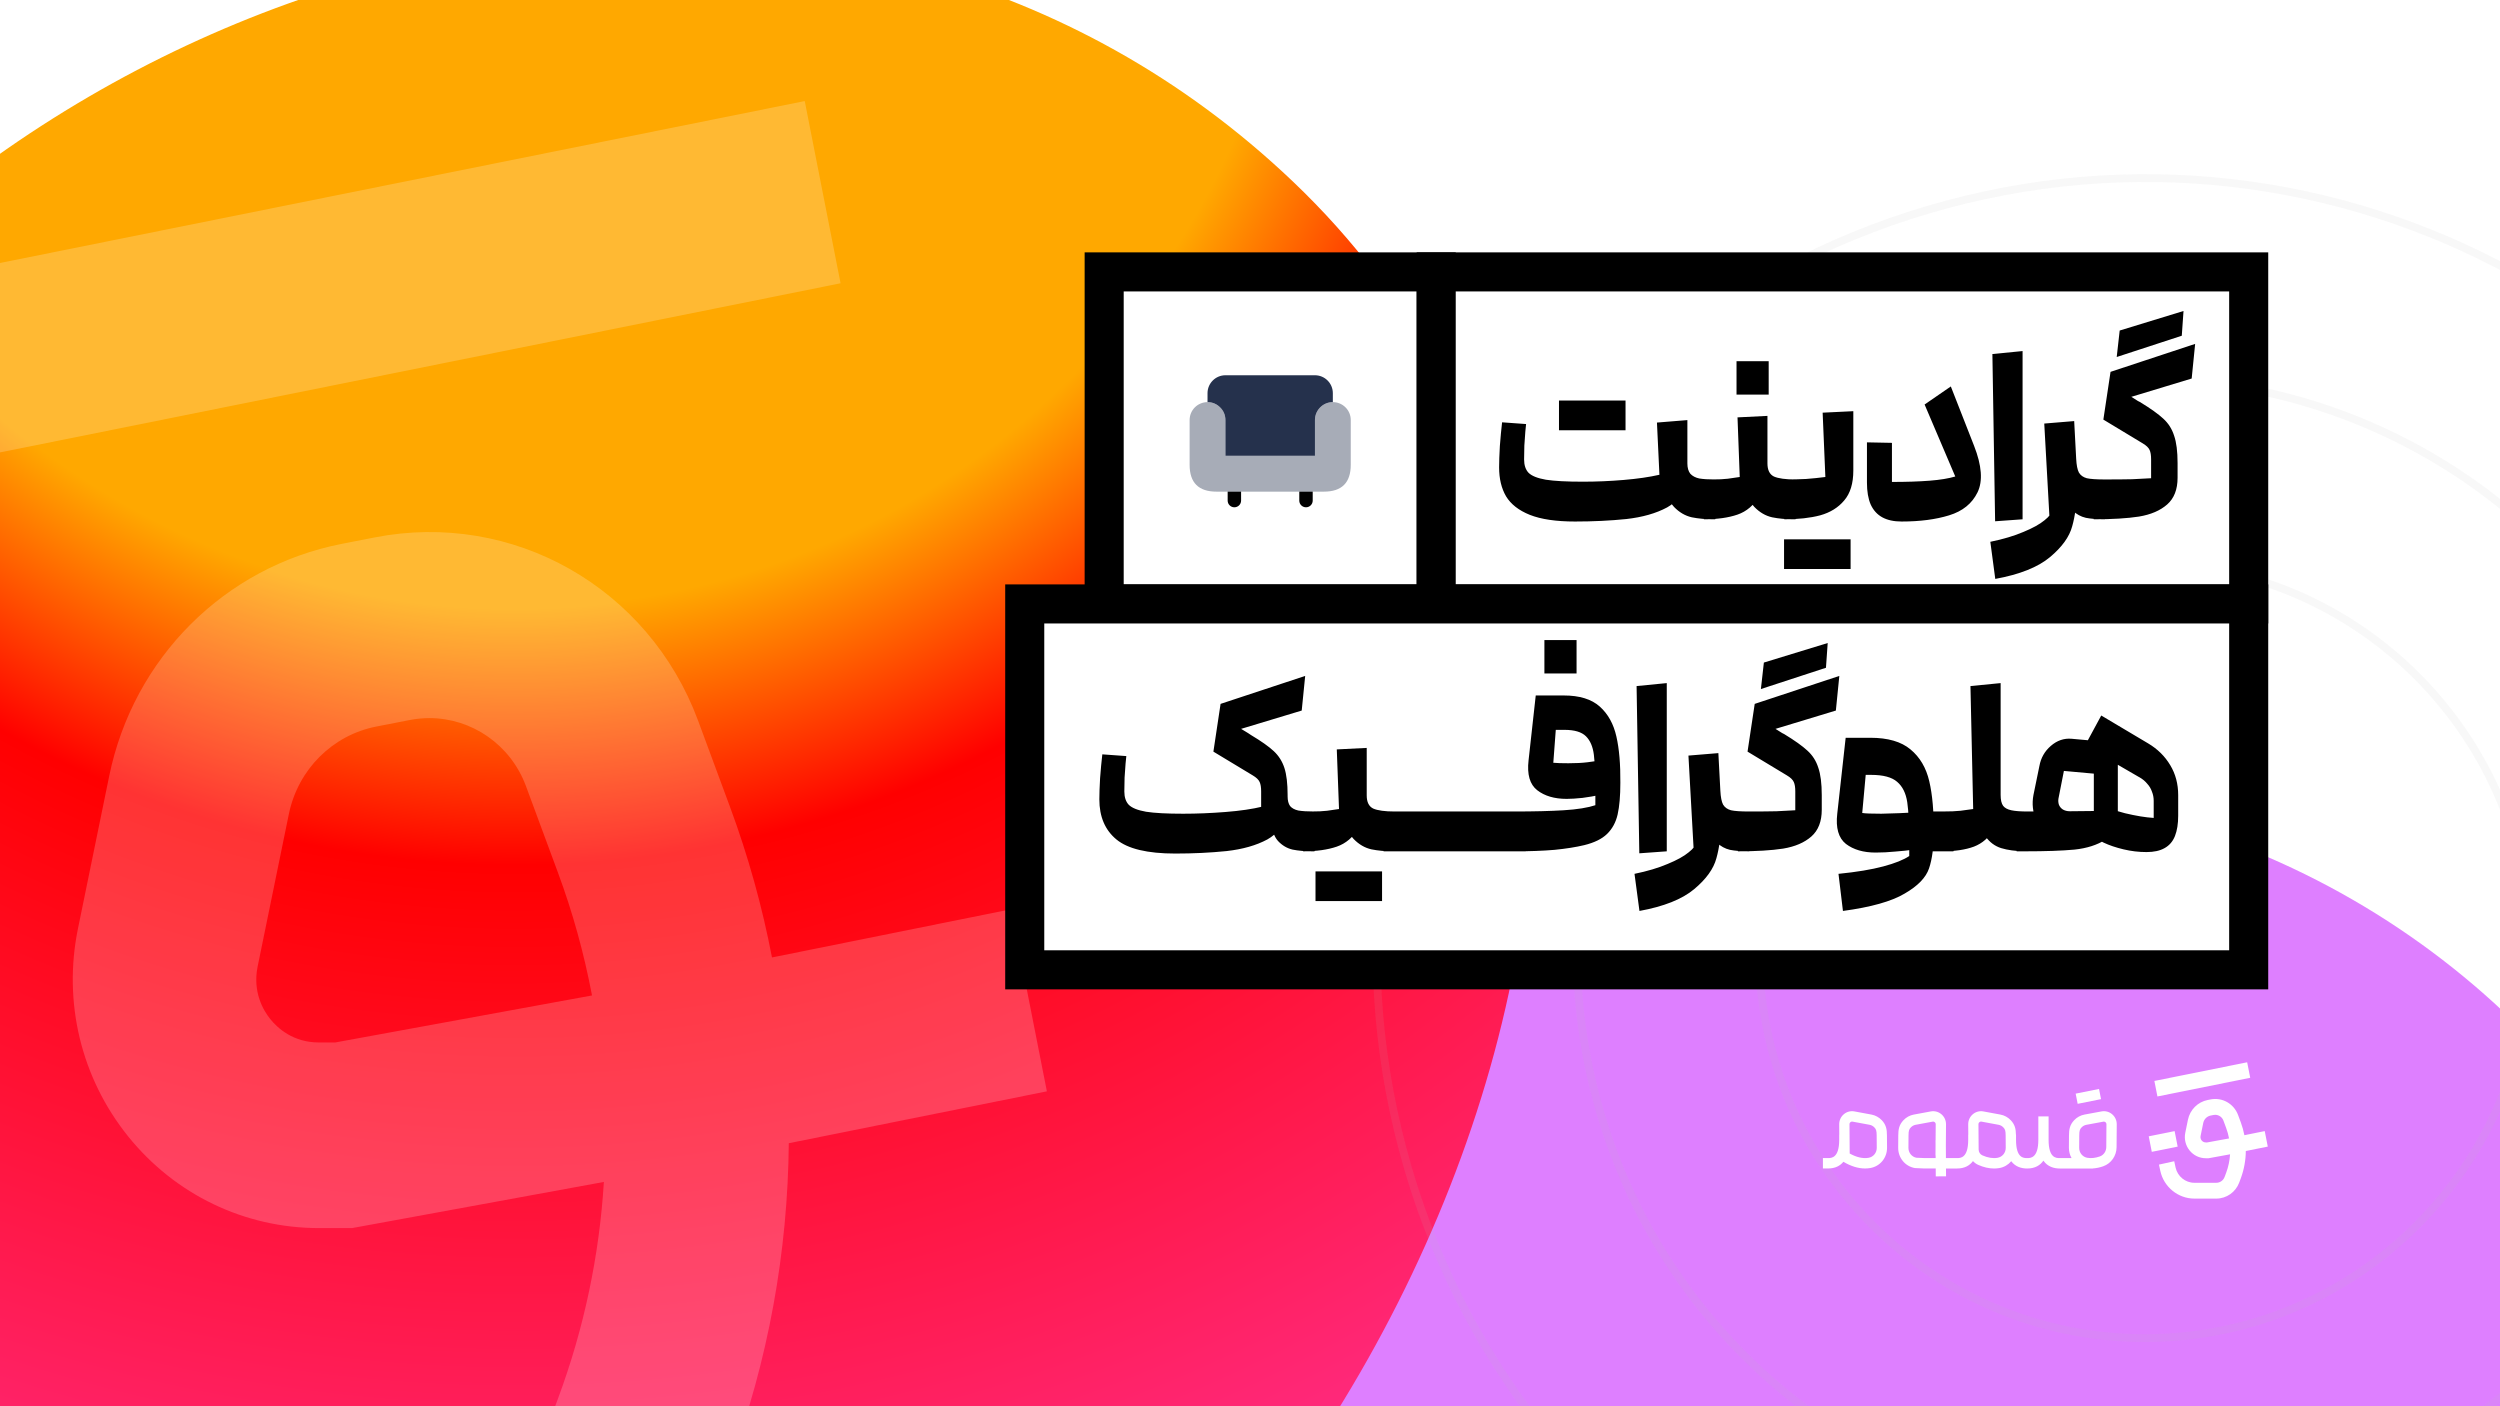
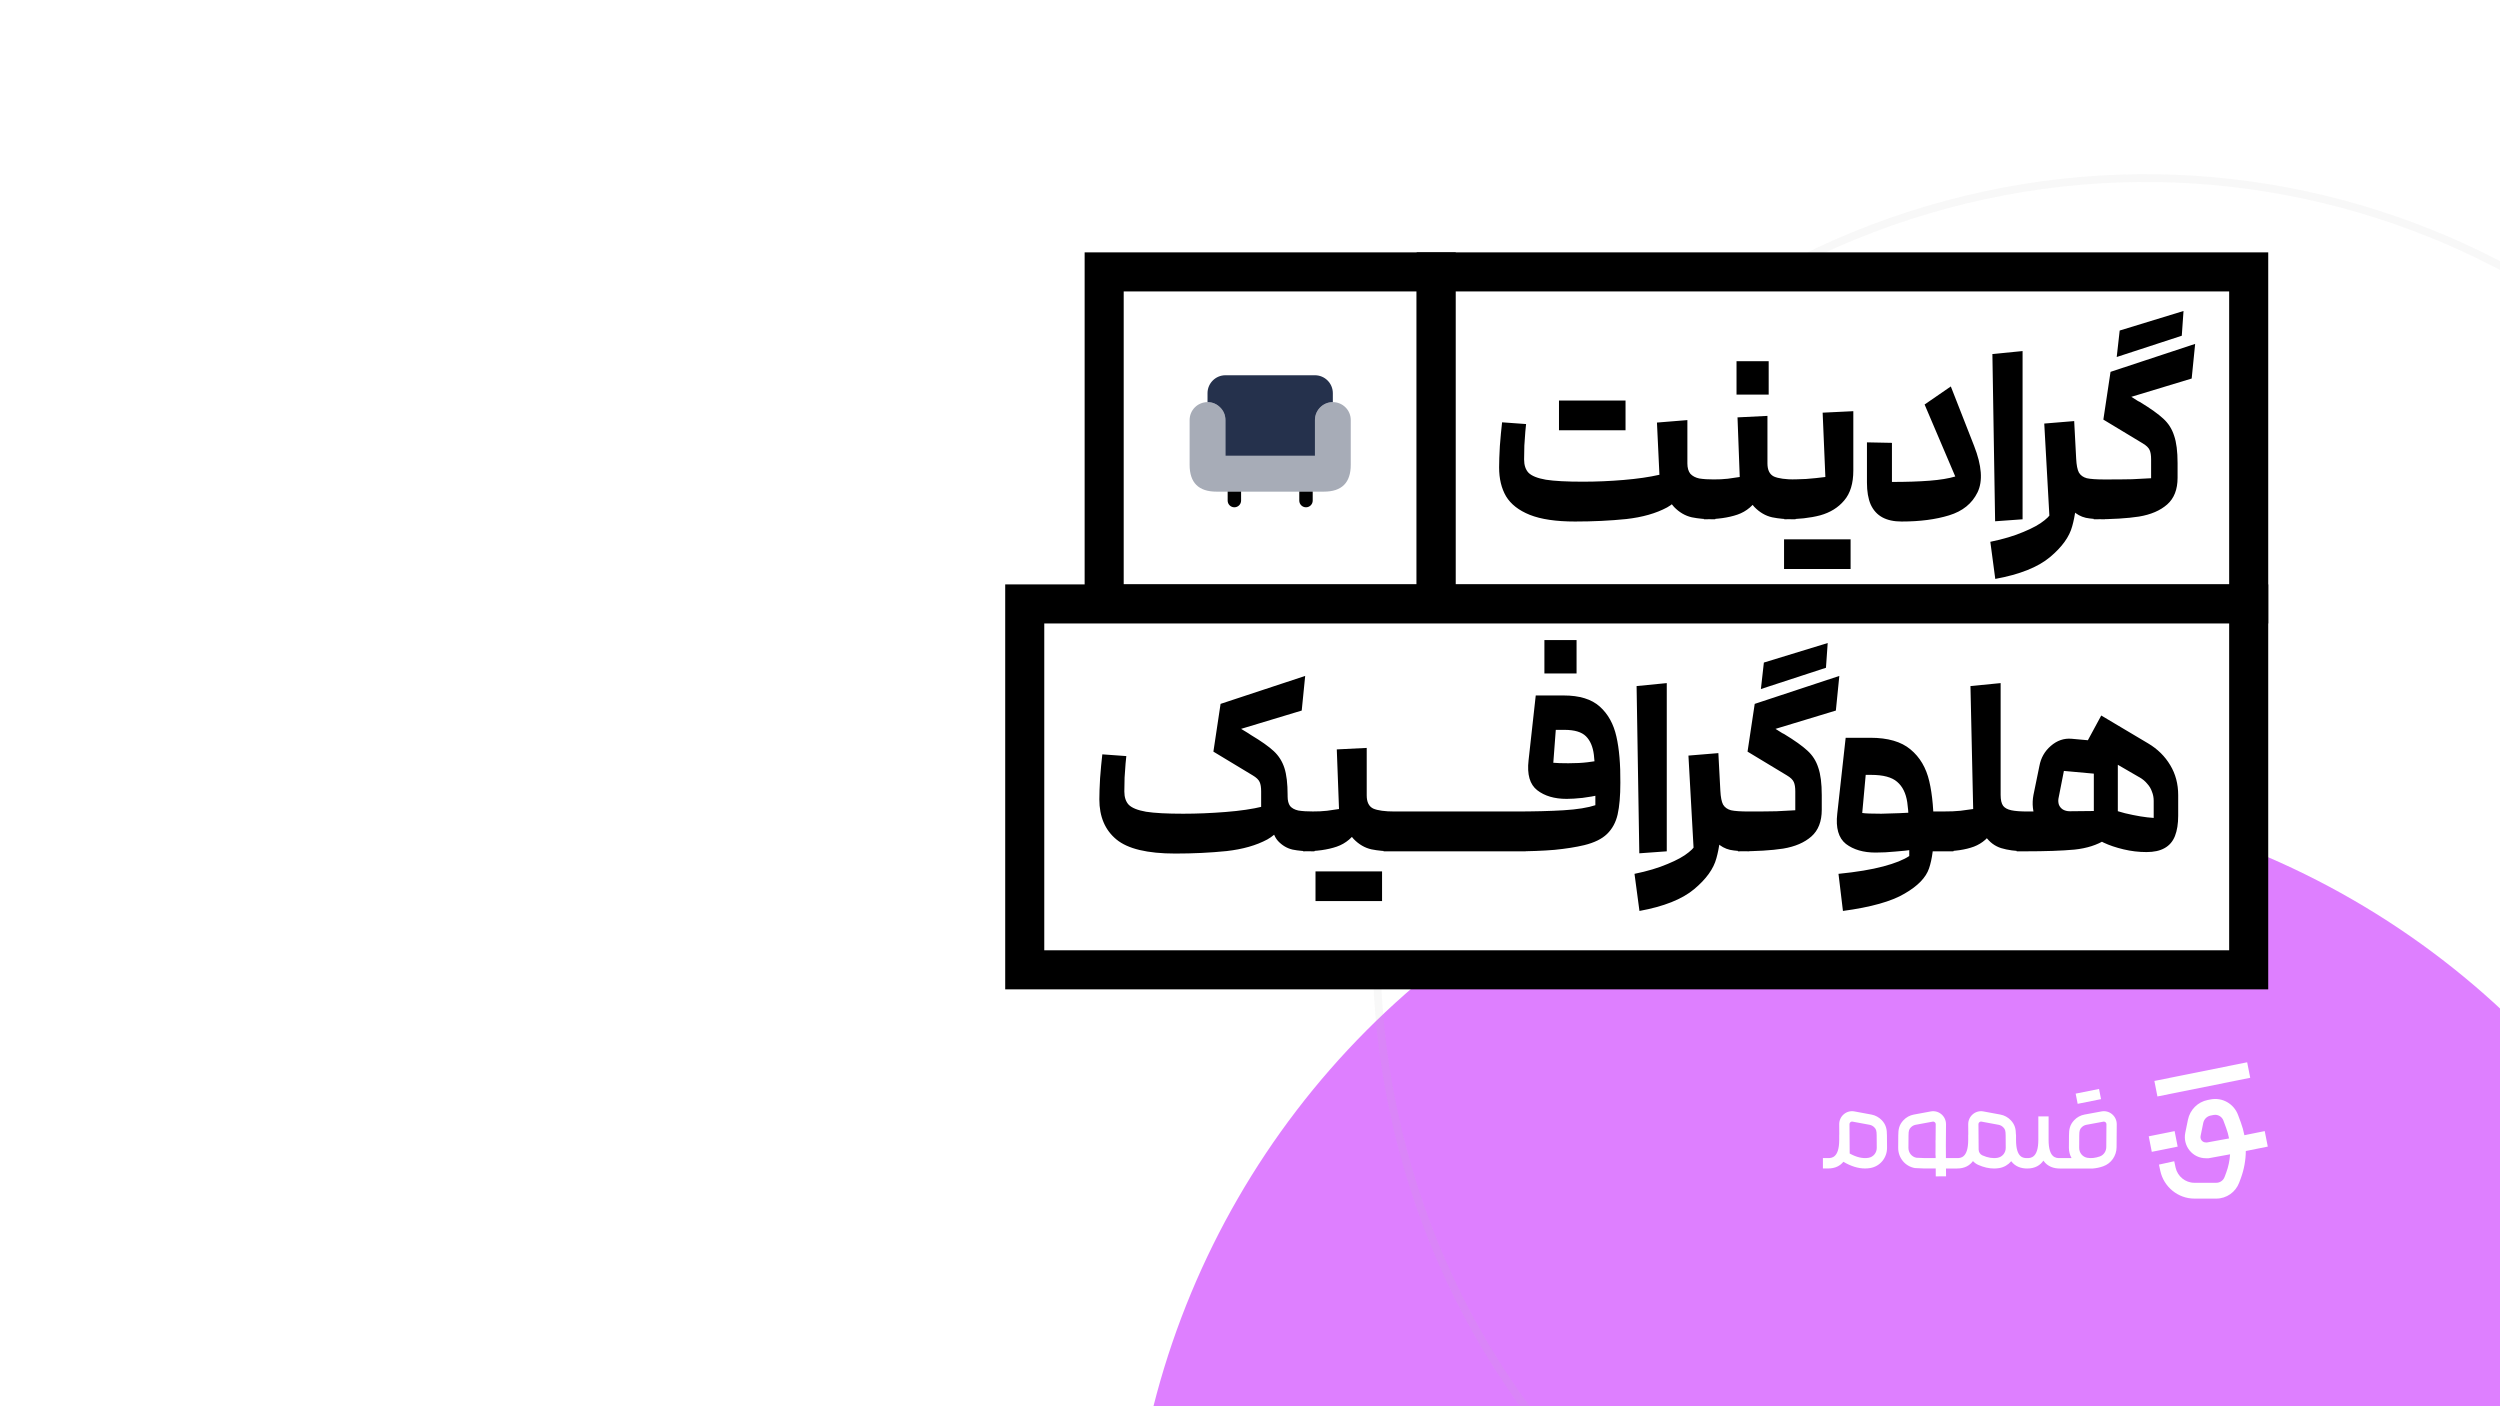
<svg xmlns="http://www.w3.org/2000/svg" width="1920" height="1080" viewBox="0 0 1920 1080" fill="none">
  <g clip-path="url(#clip0_678_1150)">
-     <rect width="1920" height="1080" fill="#8247FF" />
    <g clip-path="url(#clip1_678_1150)">
      <rect width="1920" height="1080" transform="matrix(-1 0 0 1 1920 0)" fill="white" />
      <g filter="url(#filter0_f_678_1150)">
        <circle cx="626.763" cy="626.763" r="626.763" transform="matrix(-1 0 0 1 2120.24 607)" fill="#DE7FFF" />
      </g>
      <g filter="url(#filter1_f_678_1150)">
-         <path d="M678.506 1429.31C1126.03 1167.49 1368.39 497.101 993.005 139.463C655.064 -182.501 97.717 -67.204 -191.51 299.148C-490.675 678.086 -473.249 1341.65 -26.343 1524.33C230.756 1629.42 438.77 1569.57 678.506 1429.31Z" fill="url(#paint0_radial_678_1150)" />
-       </g>
+         </g>
    </g>
    <path d="M618.033 77.623L-218.938 246.033L-191.423 385.959L645.548 217.548L618.033 77.623Z" fill="white" fill-opacity="0.2" />
-     <path d="M776.443 698.334L592.881 735.317C585.396 696.248 574.655 657.509 560.66 619.757L536.142 553.472C498.171 451.081 393.697 391.929 287.596 412.78L262.318 417.719C172.49 435.387 102.406 505.404 83.855 596.052L59.879 713.149C48.271 769.667 62.266 827.831 98.392 872.716C134.41 917.492 187.895 943.172 244.96 943.172H270.346L463.78 907.725C460.309 964.133 448.592 1020.1 428.63 1073.88L414.31 1112.4C402.702 1143.56 372.867 1164.53 339.887 1164.53H141.57C60.747 1164.53 -10.421 1106.58 -27.671 1026.69L-39.822 970.169L-177.602 1000.57L-165.451 1057.09C-134.206 1201.95 -5.106 1307.19 141.57 1307.19H339.887C431.342 1307.19 514.336 1249.03 546.34 1162.44L560.66 1123.92C590.061 1044.58 605.032 961.389 605.791 877.984L803.999 838.147L776.443 698.224V698.334ZM257.544 800.615H244.851C224.998 800.615 213.064 789.421 207.64 782.727C202.216 776.032 193.862 761.875 197.876 742.231L221.852 625.134C228.904 591.004 255.266 564.556 289.114 557.971L314.392 553.033C319.491 552.045 324.699 551.496 329.689 551.496C362.236 551.496 392.07 571.799 403.895 603.625L428.413 669.91C439.913 700.858 448.592 732.464 454.667 764.509L257.436 800.615H257.544Z" fill="white" fill-opacity="0.2" />
    <path d="M2217.58 576.345C2133.21 260.06 1809.58 72.38 1494.75 157.121C1179.92 241.862 993.061 566.945 1077.43 883.23C1161.79 1199.52 1485.42 1387.2 1800.26 1302.45C2115.09 1217.71 2301.95 892.631 2217.58 576.345Z" stroke="#B8B8B8" stroke-opacity="0.1" stroke-width="6" />
-     <path d="M2069.77 616.618C2007.33 382.541 1767.82 243.649 1534.83 306.362C1301.83 369.075 1163.55 609.656 1225.98 843.733C1288.42 1077.81 1527.93 1216.7 1760.93 1153.99C1993.92 1091.28 2132.21 850.694 2069.77 616.618Z" stroke="#B8B8B8" stroke-opacity="0.1" stroke-width="6" />
-     <path d="M1647.18 432.553C1810.8 432.553 1943.41 565.788 1943.41 730.113C1943.41 894.439 1810.8 1027.67 1647.18 1027.67C1483.56 1027.67 1350.95 894.439 1350.95 730.113C1350.95 565.788 1483.56 432.553 1647.18 432.553Z" stroke="#B8B8B8" stroke-opacity="0.1" stroke-width="6" />
    <g clip-path="url(#clip2_678_1150)">
      <path d="M1670.11 868.692L1650.23 872.691L1652.57 884.606L1672.45 880.606L1670.11 868.692Z" fill="white" />
      <path d="M1725.82 815.828L1654.56 830.168L1656.9 842.082L1728.17 827.743L1725.82 815.828Z" fill="white" />
      <path d="M1739.31 868.681L1723.68 871.83C1723.05 868.504 1722.13 865.205 1720.94 861.991L1718.85 856.347C1715.62 847.628 1706.72 842.592 1697.69 844.367L1695.54 844.788C1687.89 846.292 1681.92 852.254 1680.34 859.972L1678.3 869.943C1677.31 874.755 1678.5 879.708 1681.58 883.53C1684.65 887.342 1689.2 889.529 1694.06 889.529H1696.22L1712.69 886.51C1712.39 891.314 1711.4 896.079 1709.7 900.658L1708.48 903.938C1707.49 906.592 1704.95 908.377 1702.14 908.377H1685.25C1678.37 908.377 1672.31 903.443 1670.84 896.64L1669.81 891.827L1658.08 894.416L1659.11 899.228C1661.77 911.563 1672.77 920.524 1685.25 920.524H1702.14C1709.93 920.524 1717 915.572 1719.72 908.199L1720.94 904.919C1723.44 898.163 1724.72 891.08 1724.78 883.978L1741.66 880.586L1739.31 868.672V868.681ZM1695.13 877.39H1694.05C1692.36 877.39 1691.34 876.437 1690.88 875.867C1690.42 875.297 1689.71 874.092 1690.05 872.419L1692.09 862.449C1692.69 859.542 1694.94 857.29 1697.82 856.73L1699.97 856.309C1700.4 856.225 1700.85 856.178 1701.27 856.178C1704.04 856.178 1706.58 857.907 1707.59 860.617L1709.68 866.261C1710.66 868.896 1711.4 871.587 1711.91 874.316L1695.12 877.39H1695.13Z" fill="white" />
-       <path d="M1622.12 855.74C1619.85 853.815 1616.89 853.021 1613.98 853.563L1600.92 855.983C1597.85 856.553 1595.09 858.058 1592.94 860.347C1589.63 863.861 1588.98 867.318 1588.98 872.084L1588.92 881.484C1588.9 884.362 1589.64 887.072 1590.96 889.418H1581.89C1579.11 889.418 1573.32 889.418 1573.32 875.401V857.394H1565.44V875.401C1565.44 889.418 1559.43 889.418 1556.87 889.418C1554.09 889.418 1548.31 889.418 1548.31 875.401V871.411H1548.24C1548.18 866.982 1547.44 863.692 1544.29 860.357C1542.14 858.076 1539.38 856.563 1536.31 855.993L1523.25 853.572C1520.34 853.03 1517.37 853.825 1515.11 855.75C1512.85 857.675 1511.56 860.487 1511.58 863.478L1511.64 871.411H1511.58V875.401C1511.58 889.418 1505.58 889.418 1503.02 889.418C1500.46 889.418 1497.39 889.418 1494.47 889.418L1494.42 879.643L1494.54 863.478C1494.56 860.487 1493.27 857.675 1491.01 855.75C1488.75 853.825 1485.78 853.03 1482.87 853.572L1469.81 855.993C1466.74 856.563 1463.98 858.067 1461.83 860.357C1458.52 863.87 1457.87 867.327 1457.87 872.093L1457.81 881.494C1457.76 889.231 1463.17 895.781 1470.66 897.071L1477.74 897.389H1477.89C1477.89 897.389 1481.6 897.389 1486.63 897.398L1486.67 903.462L1494.56 903.416L1494.52 897.407C1497.42 897.407 1500.36 897.407 1503.02 897.407C1508.93 897.407 1512.76 895.052 1515.23 891.717C1516.37 892.941 1517.76 893.95 1519.33 894.651C1523.49 896.492 1527.54 897.417 1531.44 897.417C1532.8 897.417 1534.14 897.304 1535.46 897.08C1539.15 896.445 1542.34 894.529 1544.62 891.819C1547.91 896.193 1552.62 897.417 1556.88 897.417C1563 897.417 1566.88 894.903 1569.33 891.38C1572.63 896.099 1577.51 897.417 1581.91 897.417H1605.78H1605.79C1605.8 897.417 1605.82 897.417 1605.83 897.417H1607.3V897.37C1609.9 897.211 1612.57 896.66 1615.29 895.697C1621.37 893.548 1625.49 887.68 1625.53 881.083L1625.66 863.487C1625.68 860.497 1624.4 857.684 1622.14 855.759L1622.12 855.74ZM1477.97 889.399L1471.74 889.147C1468.19 888.427 1465.65 885.259 1465.68 881.531L1465.74 872.112C1465.74 868.159 1466.29 867.169 1467.52 865.86C1468.52 864.804 1469.79 864.104 1471.21 863.842L1484.27 861.422C1485.08 861.272 1485.65 861.637 1485.92 861.861C1486.19 862.085 1486.64 862.599 1486.63 863.422L1486.54 875.663H1486.48L1486.51 879.625L1486.45 887.362H1486.56L1486.57 889.408C1481.99 889.408 1478.51 889.408 1477.97 889.408V889.399ZM1534.12 889.194C1530.57 889.801 1526.66 889.175 1522.48 887.325C1520.74 886.558 1519.62 884.802 1519.6 882.858L1519.45 863.412C1519.45 862.59 1519.89 862.085 1520.16 861.852C1520.43 861.627 1521 861.263 1521.81 861.412L1534.87 863.833C1536.29 864.094 1537.57 864.795 1538.56 865.851C1539.8 867.159 1540.34 868.15 1540.34 872.131L1540.4 881.531C1540.43 885.334 1537.79 888.558 1534.12 889.184V889.194ZM1617.62 881.008C1617.59 884.241 1615.6 887.11 1612.67 888.147C1609.26 889.352 1606.03 889.698 1603.09 889.194C1599.42 888.567 1596.78 885.344 1596.81 881.54L1596.87 872.121C1596.87 868.168 1597.42 867.178 1598.64 865.87C1599.64 864.814 1600.92 864.113 1602.34 863.851L1615.4 861.431C1615.53 861.403 1615.66 861.394 1615.77 861.394C1616.38 861.394 1616.81 861.674 1617.04 861.87C1617.3 862.095 1617.76 862.609 1617.75 863.431L1617.62 881.026V881.008Z" fill="white" />
+       <path d="M1622.12 855.74C1619.85 853.815 1616.89 853.021 1613.98 853.563L1600.92 855.983C1597.85 856.553 1595.09 858.058 1592.94 860.347C1589.63 863.861 1588.98 867.318 1588.98 872.084L1588.92 881.484C1588.9 884.362 1589.64 887.072 1590.96 889.418H1581.89C1579.11 889.418 1573.32 889.418 1573.32 875.401V857.394H1565.44V875.401C1565.44 889.418 1559.43 889.418 1556.87 889.418C1554.09 889.418 1548.31 889.418 1548.31 875.401V871.411H1548.24C1548.18 866.982 1547.44 863.692 1544.29 860.357C1542.14 858.076 1539.38 856.563 1536.31 855.993L1523.25 853.572C1520.34 853.03 1517.37 853.825 1515.11 855.75C1512.85 857.675 1511.56 860.487 1511.58 863.478L1511.64 871.411H1511.58V875.401C1511.58 889.418 1505.58 889.418 1503.02 889.418C1500.46 889.418 1497.39 889.418 1494.47 889.418L1494.42 879.643L1494.54 863.478C1494.56 860.487 1493.27 857.675 1491.01 855.75C1488.75 853.825 1485.78 853.03 1482.87 853.572L1469.81 855.993C1466.74 856.563 1463.98 858.067 1461.83 860.357C1458.52 863.87 1457.87 867.327 1457.87 872.093L1457.81 881.494C1457.76 889.231 1463.17 895.781 1470.66 897.071L1477.74 897.389H1477.89C1477.89 897.389 1481.6 897.389 1486.63 897.398L1486.67 903.462L1494.56 903.416L1494.52 897.407C1497.42 897.407 1500.36 897.407 1503.02 897.407C1508.93 897.407 1512.76 895.052 1515.23 891.717C1516.37 892.941 1517.76 893.95 1519.33 894.651C1523.49 896.492 1527.54 897.417 1531.44 897.417C1532.8 897.417 1534.14 897.304 1535.46 897.08C1539.15 896.445 1542.34 894.529 1544.62 891.819C1547.91 896.193 1552.62 897.417 1556.88 897.417C1563 897.417 1566.88 894.903 1569.33 891.38C1572.63 896.099 1577.51 897.417 1581.91 897.417H1605.78H1605.79C1605.8 897.417 1605.82 897.417 1605.83 897.417H1607.3C1609.9 897.211 1612.57 896.66 1615.29 895.697C1621.37 893.548 1625.49 887.68 1625.53 881.083L1625.66 863.487C1625.68 860.497 1624.4 857.684 1622.14 855.759L1622.12 855.74ZM1477.97 889.399L1471.74 889.147C1468.19 888.427 1465.65 885.259 1465.68 881.531L1465.74 872.112C1465.74 868.159 1466.29 867.169 1467.52 865.86C1468.52 864.804 1469.79 864.104 1471.21 863.842L1484.27 861.422C1485.08 861.272 1485.65 861.637 1485.92 861.861C1486.19 862.085 1486.64 862.599 1486.63 863.422L1486.54 875.663H1486.48L1486.51 879.625L1486.45 887.362H1486.56L1486.57 889.408C1481.99 889.408 1478.51 889.408 1477.97 889.408V889.399ZM1534.12 889.194C1530.57 889.801 1526.66 889.175 1522.48 887.325C1520.74 886.558 1519.62 884.802 1519.6 882.858L1519.45 863.412C1519.45 862.59 1519.89 862.085 1520.16 861.852C1520.43 861.627 1521 861.263 1521.81 861.412L1534.87 863.833C1536.29 864.094 1537.57 864.795 1538.56 865.851C1539.8 867.159 1540.34 868.15 1540.34 872.131L1540.4 881.531C1540.43 885.334 1537.79 888.558 1534.12 889.184V889.194ZM1617.62 881.008C1617.59 884.241 1615.6 887.11 1612.67 888.147C1609.26 889.352 1606.03 889.698 1603.09 889.194C1599.42 888.567 1596.78 885.344 1596.81 881.54L1596.87 872.121C1596.87 868.168 1597.42 867.178 1598.64 865.87C1599.64 864.814 1600.92 864.113 1602.34 863.851L1615.4 861.431C1615.53 861.403 1615.66 861.394 1615.77 861.394C1616.38 861.394 1616.81 861.674 1617.04 861.87C1617.3 862.095 1617.76 862.609 1617.75 863.431L1617.62 881.026V881.008Z" fill="white" />
      <path d="M1445.22 860.347C1443.07 858.067 1440.3 856.553 1437.24 855.983L1424.17 853.563C1421.26 853.021 1418.3 853.815 1416.04 855.74C1413.77 857.665 1412.49 860.478 1412.51 863.468L1412.56 871.402H1412.51V875.392C1412.51 889.408 1406.5 889.408 1403.94 889.408H1400V897.389H1403.94C1409.52 897.389 1413.25 895.295 1415.72 892.249C1421.47 895.651 1427.05 897.389 1432.35 897.389C1433.72 897.389 1435.07 897.276 1436.4 897.043C1443.9 895.753 1449.3 889.203 1449.25 881.466L1449.18 872.093C1449.18 867.299 1448.53 863.842 1445.23 860.328L1445.22 860.347ZM1435.07 889.194C1430.7 889.941 1425.83 888.829 1420.56 885.895L1420.4 863.412C1420.4 862.59 1420.84 862.085 1421.11 861.852C1421.38 861.627 1421.95 861.263 1422.75 861.412L1435.81 863.833C1437.24 864.094 1438.51 864.795 1439.51 865.851C1440.75 867.159 1441.28 868.15 1441.28 872.131L1441.35 881.531C1441.37 885.334 1438.73 888.558 1435.07 889.184V889.194Z" fill="white" />
      <path d="M1612.05 836.303L1594.11 839.912L1595.65 847.739L1613.59 844.129L1612.05 836.303Z" fill="white" />
    </g>
    <rect x="848" y="208.82" width="255" height="255" fill="white" />
    <rect x="848" y="208.82" width="255" height="255" stroke="black" stroke-width="30" />
    <path d="M1008.16 377.57V384.445C1008.16 387.333 1005.82 389.602 1003 389.602C1000.18 389.602 997.844 387.333 997.844 384.445V377.57H1008.16Z" fill="black" />
    <path d="M953.156 377.57V384.445C953.156 387.333 950.819 389.602 948 389.602C945.181 389.602 942.844 387.333 942.844 384.445V377.57H953.156Z" fill="black" />
    <path opacity="0.4" d="M1023.62 308.834C1031.22 308.834 1037.38 314.987 1037.38 322.584V356.959C1037.38 370.709 1030.5 377.584 1016.75 377.584H934.25C920.5 377.584 913.625 370.709 913.625 356.959V322.584C913.625 314.987 919.778 308.834 927.375 308.834C934.972 308.834 941.125 314.987 941.125 322.584V350.084H1009.88V322.584C1009.88 314.994 1016.03 308.834 1023.62 308.834Z" fill="#25314C" />
    <path d="M1023.62 301.945V308.82C1016.06 308.82 1009.88 315.008 1009.88 322.57V350.07H941.125V322.57C941.125 318.789 939.612 315.352 937.069 312.877C934.594 310.333 931.156 308.82 927.375 308.82V301.945C927.375 294.383 933.562 288.195 941.125 288.195H1009.88C1017.44 288.195 1023.62 294.383 1023.62 301.945Z" fill="#25314C" />
    <rect x="1103" y="208.82" width="624" height="255" fill="white" />
    <rect x="1103" y="208.82" width="624" height="255" stroke="black" stroke-width="30" />
    <path d="M1209.65 400.53C1195.08 400.53 1183.49 398.82 1174.88 395.4C1166.39 391.98 1160.31 387.23 1156.64 381.15C1153.09 375.07 1151.32 367.66 1151.32 358.92C1151.32 354.74 1151.51 349.294 1151.89 342.58C1152.4 335.867 1152.97 329.787 1153.6 324.34L1172.03 325.67L1171.46 331.37C1171.21 334.917 1170.95 338.527 1170.7 342.2C1170.57 345.747 1170.51 349.294 1170.51 352.84C1170.51 357.274 1171.65 360.694 1173.93 363.1C1176.34 365.507 1180.77 367.28 1187.23 368.42C1193.69 369.434 1203.19 369.94 1215.73 369.94C1225.99 369.94 1236.38 369.497 1246.89 368.61C1257.53 367.724 1266.71 366.394 1274.44 364.62L1272.54 324.53L1295.91 322.63V358.73C1295.91 363.417 1295.4 367.724 1294.39 371.65C1293.38 375.45 1291.73 378.87 1289.45 381.91C1287.17 384.95 1284.13 387.547 1280.33 389.7C1271.84 394.26 1261.39 397.237 1248.98 398.63C1236.57 399.897 1223.46 400.53 1209.65 400.53ZM1315.86 398.82C1309.91 398.82 1304.4 398.314 1299.33 397.3C1294.26 396.16 1289.7 393.5 1285.65 389.32C1281.6 385.014 1279.57 378.49 1279.57 369.75V334.6H1295.91V355.88C1295.91 359.3 1296.67 361.96 1298.19 363.86C1299.84 365.634 1302.12 366.837 1305.03 367.47C1308.07 367.977 1312.12 368.23 1317.19 368.23L1319.09 370.13V396.92L1317.19 398.82H1315.86ZM1225.23 307.62V330.42H1197.3V307.62H1225.23ZM1248.41 307.62V330.42H1220.48V307.62H1248.41ZM1308.57 368.23H1314.46C1319.78 368.23 1323.96 368.04 1327 367.66C1330.16 367.154 1333.2 366.71 1336.12 366.33L1334.41 320.54L1357.4 319.4V350.18C1357.4 363.48 1355.31 373.74 1351.13 380.96C1346.95 388.054 1341.37 392.804 1334.41 395.21C1327.44 397.617 1318.83 398.82 1308.57 398.82V368.23ZM1377.35 398.82C1371.52 398.82 1366.07 398.314 1361.01 397.3C1355.94 396.16 1351.38 393.5 1347.33 389.32C1343.27 385.014 1341.25 378.49 1341.25 369.75V324.72H1357.4V355.88C1357.4 360.947 1359.04 364.304 1362.34 365.95C1365.76 367.47 1371.27 368.23 1378.87 368.23L1380.77 370.13V396.92L1378.87 398.82H1377.35ZM1358.35 277.41V303.06H1333.65V277.41H1358.35ZM1370.34 368.23C1376.55 368.23 1382.12 368.104 1387.06 367.85C1392.13 367.47 1397.07 366.964 1401.88 366.33L1399.79 316.93L1423.35 315.79V361.39C1423.35 371.27 1421.01 378.934 1416.32 384.38C1411.76 389.827 1405.62 393.627 1397.89 395.78C1390.29 397.807 1381.11 398.82 1370.34 398.82V368.23ZM1398.08 414.21V437.01H1370.15V414.21H1398.08ZM1421.26 414.21V437.01H1393.33V414.21H1421.26ZM1516.09 342.39C1522.04 357.59 1522.93 369.497 1518.75 378.11C1514.57 386.724 1507.29 392.614 1496.9 395.78C1486.64 398.947 1474.48 400.53 1460.42 400.53C1454.47 400.53 1449.53 399.454 1445.6 397.3C1441.67 395.147 1438.7 391.854 1436.67 387.42C1434.77 382.987 1433.82 377.414 1433.82 370.7V339.73L1453.01 340.11V370.13C1464.16 370.13 1473.78 369.814 1481.89 369.18C1490 368.547 1496.58 367.47 1501.65 365.95L1478.09 310.66L1498.23 296.79L1516.09 342.39ZM1530.16 271.9L1553.34 269.62V398.82L1532.25 400.34L1530.16 271.9ZM1528.57 416.11C1538.45 414.084 1546.94 411.55 1554.03 408.51C1561.12 405.597 1566.51 402.62 1570.18 399.58C1573.85 396.667 1575.75 394.134 1575.88 391.98L1576.07 384C1576.07 381.467 1577.72 378.11 1581.01 373.93C1584.43 369.624 1587.6 367.344 1590.51 367.09C1593.42 366.837 1594.88 370.13 1594.88 376.97C1594.88 386.977 1593.74 396.034 1591.46 404.14C1589.31 412.247 1583.61 420.164 1574.36 427.89C1565.11 435.617 1551.12 441.19 1532.37 444.61L1528.57 416.11ZM1569.99 325.29L1592.98 323.39C1594.25 346.444 1594.88 364.304 1594.88 376.97C1594.88 387.61 1593.3 395.527 1590.13 400.72C1586.96 406.04 1583.54 408.7 1579.87 408.7C1576.32 408.827 1574.49 407.244 1574.36 403.95L1569.99 325.29ZM1616.54 398.82C1610.59 398.82 1605.71 398.44 1601.91 397.68C1598.11 396.794 1594.75 394.957 1591.84 392.17C1589.05 389.257 1586.96 384.887 1585.57 379.06C1584.68 375.64 1584.05 372.094 1583.67 368.42C1583.42 364.747 1583.23 360.504 1583.1 355.69C1583.1 353.537 1583.04 351.574 1582.91 349.8C1582.91 348.027 1582.85 345.937 1582.72 343.53L1593.17 327.19L1594.5 352.27C1594.75 357.21 1595.45 360.757 1596.59 362.91C1597.86 365.064 1599.88 366.52 1602.67 367.28C1605.46 367.914 1610.08 368.23 1616.54 368.23L1618.44 370.13V396.92L1616.54 398.82ZM1607.97 368.23H1615.76C1625.26 368.23 1632.54 368.167 1637.61 368.04C1642.67 367.787 1647.49 367.534 1652.05 367.28V352.84C1652.05 349.674 1651.67 347.267 1650.91 345.62C1650.15 343.847 1648.37 342.137 1645.59 340.49C1639.63 336.817 1629.56 330.737 1615.38 322.25L1620.89 285.58L1685.87 264.11L1683.21 290.71L1636.85 304.77L1641.98 308L1643.5 308.76C1651.6 313.7 1657.56 317.944 1661.36 321.49C1665.28 325.037 1668.07 329.407 1669.72 334.6C1671.49 339.667 1672.38 346.697 1672.38 355.69V366.9C1672.38 375.894 1669.72 382.734 1664.4 387.42C1659.08 392.107 1651.86 395.21 1642.74 396.73C1633.74 398.124 1622.15 398.82 1607.97 398.82V368.23ZM1627.92 253.85L1676.94 238.84L1675.61 257.84L1625.64 274.18L1627.92 253.85Z" fill="black" />
    <rect x="787" y="463.82" width="940" height="281" fill="white" />
    <rect x="787" y="463.82" width="940" height="281" stroke="black" stroke-width="30" />
    <path d="M902.63 655.53C881.224 655.53 866.15 651.92 857.41 644.7C848.67 637.48 844.3 627.22 844.3 613.92C844.3 609.74 844.49 604.294 844.87 597.58C845.377 590.867 845.947 584.787 846.58 579.34L865.01 580.67L864.44 586.37C864.187 589.917 863.934 593.527 863.68 597.2C863.554 600.747 863.49 604.294 863.49 607.84C863.49 612.274 864.63 615.694 866.91 618.1C869.317 620.507 873.75 622.28 880.21 623.42C886.67 624.434 896.17 624.94 908.71 624.94C919.097 624.94 929.927 624.497 941.2 623.61C952.474 622.724 961.974 621.33 969.7 619.43L988.89 613.73C988.89 618.417 988.384 622.724 987.37 626.65C986.357 630.45 984.71 633.87 982.43 636.91C980.15 639.95 977.11 642.547 973.31 644.7C964.824 649.26 954.374 652.237 941.96 653.63C929.547 654.897 916.437 655.53 902.63 655.53ZM1007.89 653.82C1002.19 653.82 997.124 653.377 992.69 652.49C988.384 651.477 984.647 649.26 981.48 645.84C978.314 642.294 976.73 637.164 976.73 630.45V610.69H988.89V611.64C988.89 614.807 989.524 617.277 990.79 619.05C992.184 620.697 994.274 621.837 997.06 622.47C999.974 622.977 1004.09 623.23 1009.41 623.23L1011.31 625.13V651.92L1009.41 653.82H1007.89ZM968.56 607.84C968.56 604.674 968.18 602.267 967.42 600.62C966.66 598.847 964.887 597.137 962.1 595.49C956.147 591.817 946.077 585.737 931.89 577.25L937.4 540.58L1002.38 519.11L999.72 545.71L953.17 559.77L958.49 563L960.77 564.52C968.624 569.207 974.45 573.324 978.25 576.87C982.05 580.417 984.774 584.724 986.42 589.79C988.067 594.857 988.89 601.824 988.89 610.69V613.73L968.56 623.42V607.84ZM1000.81 623.23H1006.7C1012.02 623.23 1016.2 623.04 1019.24 622.66C1022.4 622.154 1025.44 621.71 1028.36 621.33L1026.65 575.54L1049.64 574.4V605.18C1049.64 618.48 1047.55 628.74 1043.37 635.96C1039.19 643.054 1033.61 647.804 1026.65 650.21C1019.68 652.617 1011.07 653.82 1000.81 653.82V623.23ZM1069.59 653.82C1063.76 653.82 1058.31 653.314 1053.25 652.3C1048.18 651.16 1043.62 648.5 1039.57 644.32C1035.51 640.014 1033.49 633.49 1033.49 624.75V579.72H1049.64V610.88C1049.64 615.947 1051.28 619.304 1054.58 620.95C1058 622.47 1063.51 623.23 1071.11 623.23L1073.01 625.13V651.92L1071.11 653.82H1069.59ZM1038.24 669.21V692.01H1010.31V669.21H1038.24ZM1061.42 669.21V692.01H1033.49V669.21H1061.42ZM1121.48 623.23L1123.38 625.13V651.92L1121.48 653.82H1062.58V623.23H1121.48ZM1171.75 623.23L1173.65 625.13V651.92L1171.75 653.82H1112.85V623.23H1171.75ZM1225.24 609.74C1225.24 595.807 1224.86 585.8 1224.1 579.72C1223.34 573.514 1221.32 568.764 1218.02 565.47C1214.73 562.177 1209.22 560.53 1201.49 560.53H1194.84L1192.94 585.8C1195.48 586.054 1199.34 586.18 1204.53 586.18C1210.23 586.18 1215.11 585.927 1219.16 585.42C1223.34 584.914 1226.95 584.344 1229.99 583.71C1230.5 583.584 1230.94 583.457 1231.32 583.33L1234.93 608.98C1233.54 609.234 1232.46 609.487 1231.7 609.74C1231.07 609.867 1230.06 610.12 1228.66 610.5C1224.61 611.387 1220.18 612.147 1215.36 612.78C1210.55 613.287 1206.5 613.54 1203.2 613.54C1193.83 613.54 1186.29 611.324 1180.59 606.89C1174.89 602.457 1172.68 594.794 1173.94 583.9L1179.45 534.12H1200.92C1213.08 534.12 1222.33 536.97 1228.66 542.67C1235 548.37 1239.24 556.034 1241.39 565.66C1243.55 575.16 1244.56 587.004 1244.43 601.19L1225.24 628.74V616.77V609.74ZM1163.11 623.23C1178.06 623.23 1190.66 622.914 1200.92 622.28C1211.31 621.647 1219.54 620.317 1225.62 618.29V612.21C1225.62 609.044 1227.21 605.497 1230.37 601.57C1233.67 597.517 1236.83 595.174 1239.87 594.54C1242.91 593.907 1244.43 596.124 1244.43 601.19C1244.43 611.197 1243.74 619.304 1242.34 625.51C1240.95 631.59 1238.23 636.594 1234.17 640.52C1230.25 644.32 1224.42 647.17 1216.69 649.07C1210.36 650.59 1202.76 651.794 1193.89 652.68C1185.03 653.44 1174.77 653.82 1163.11 653.82V623.23ZM1210.8 491.56V517.21H1186.1V491.56H1210.8ZM1256.9 526.9L1280.08 524.62V653.82L1258.99 655.34L1256.9 526.9ZM1255.3 671.11C1265.18 669.084 1273.67 666.55 1280.76 663.51C1287.86 660.597 1293.24 657.62 1296.91 654.58C1300.59 651.667 1302.49 649.134 1302.61 646.98L1302.8 639C1302.8 636.467 1304.45 633.11 1307.74 628.93C1311.16 624.624 1314.33 622.344 1317.24 622.09C1320.16 621.837 1321.61 625.13 1321.61 631.97C1321.61 641.977 1320.47 651.034 1318.19 659.14C1316.04 667.247 1310.34 675.164 1301.09 682.89C1291.85 690.617 1277.85 696.19 1259.1 699.61L1255.3 671.11ZM1296.72 580.29L1319.71 578.39C1320.98 601.444 1321.61 619.304 1321.61 631.97C1321.61 642.61 1320.03 650.527 1316.86 655.72C1313.7 661.04 1310.28 663.7 1306.6 663.7C1303.06 663.827 1301.22 662.244 1301.09 658.95L1296.72 580.29ZM1343.27 653.82C1337.32 653.82 1332.44 653.44 1328.64 652.68C1324.84 651.794 1321.49 649.957 1318.57 647.17C1315.79 644.257 1313.7 639.887 1312.3 634.06C1311.42 630.64 1310.78 627.094 1310.4 623.42C1310.15 619.747 1309.96 615.504 1309.83 610.69C1309.83 608.537 1309.77 606.574 1309.64 604.8C1309.64 603.027 1309.58 600.937 1309.45 598.53L1319.9 582.19L1321.23 607.27C1321.49 612.21 1322.18 615.757 1323.32 617.91C1324.59 620.064 1326.62 621.52 1329.4 622.28C1332.19 622.914 1336.81 623.23 1343.27 623.23L1345.17 625.13V651.92L1343.27 653.82ZM1334.7 623.23H1342.49C1351.99 623.23 1359.27 623.167 1364.34 623.04C1369.41 622.787 1374.22 622.534 1378.78 622.28V607.84C1378.78 604.674 1378.4 602.267 1377.64 600.62C1376.88 598.847 1375.11 597.137 1372.32 595.49C1366.37 591.817 1356.3 585.737 1342.11 577.25L1347.62 540.58L1412.6 519.11L1409.94 545.71L1363.58 559.77L1368.71 563L1370.23 563.76C1378.34 568.7 1384.29 572.944 1388.09 576.49C1392.02 580.037 1394.8 584.407 1396.45 589.6C1398.22 594.667 1399.11 601.697 1399.11 610.69V621.9C1399.11 630.894 1396.45 637.734 1391.13 642.42C1385.81 647.107 1378.59 650.21 1369.47 651.73C1360.48 653.124 1348.89 653.82 1334.7 653.82V623.23ZM1354.65 508.85L1403.67 493.84L1402.34 512.84L1352.37 529.18L1354.65 508.85ZM1466.3 648.88C1466.3 633.934 1465.8 623.04 1464.78 616.2C1463.77 609.234 1461.17 603.977 1456.99 600.43C1452.94 596.884 1446.29 595.11 1437.04 595.11H1432.86L1430.2 624.37C1432.48 624.75 1437.36 624.94 1444.83 624.94C1455.35 624.687 1463.52 624.37 1469.34 623.99C1472.76 623.864 1476.06 623.8 1479.22 623.8V651.16C1477.2 651.54 1474.09 651.984 1469.91 652.49C1465.35 653.124 1460.54 653.63 1455.47 654.01C1450.41 654.517 1445.4 654.77 1440.46 654.77C1431.09 654.77 1423.49 652.554 1417.66 648.12C1411.96 643.56 1409.75 635.834 1411.01 624.94L1417.47 566.61H1436.47C1449.9 566.61 1460.16 569.587 1467.25 575.54C1474.47 581.494 1479.29 589.664 1481.69 600.05C1484.1 610.31 1485.24 623.357 1485.11 639.19L1466.3 652.68V648.88ZM1411.96 671.11C1425.9 669.717 1437.36 667.817 1446.35 665.41C1455.35 663.004 1462 660.344 1466.3 657.43V638.43C1466.3 636.024 1467.95 633.427 1471.24 630.64C1474.66 627.854 1477.83 626.967 1480.74 627.98C1483.66 628.867 1485.11 632.604 1485.11 639.19C1485.11 650.59 1483.91 659.837 1481.5 666.93C1479.1 674.024 1472.83 680.484 1462.69 686.31C1452.69 692.264 1436.92 696.697 1415.38 699.61L1411.96 671.11ZM1474.66 623.23H1500.12L1502.02 625.13V651.92L1500.12 653.82H1474.66V623.23ZM1491.46 623.23C1497.66 623.23 1502.41 623.04 1505.71 622.66C1509 622.28 1512.23 621.837 1515.4 621.33L1513.31 526.9L1536.49 524.62V609.36C1536.49 621.014 1534.71 630.134 1531.17 636.72C1527.62 643.18 1522.55 647.677 1515.97 650.21C1509.51 652.617 1501.34 653.82 1491.46 653.82V623.23ZM1555.11 653.82C1547.89 653.694 1541.81 652.87 1536.87 651.35C1532.05 649.83 1528.06 646.854 1524.9 642.42C1521.86 637.987 1520.34 631.464 1520.34 622.85V583.14H1536.49V610.5C1536.49 614.3 1537.12 617.087 1538.39 618.86C1539.65 620.507 1541.74 621.647 1544.66 622.28C1547.57 622.914 1551.75 623.23 1557.2 623.23L1559.1 625.13V651.92L1557.2 653.82H1555.11ZM1548.78 653.82V623.23C1558.28 623.23 1567.14 623.23 1575.38 623.23C1583.74 623.104 1591.21 623.04 1597.8 623.04C1602.1 622.914 1605.52 622.85 1608.06 622.85V594.16L1585.07 592.07L1580.89 613.35C1580.63 614.997 1580.76 616.58 1581.27 618.1C1581.9 619.62 1582.91 620.824 1584.31 621.71C1585.83 622.597 1587.6 623.04 1589.63 623.04L1608.06 622.85L1594.95 649.26C1588.23 649.64 1582.03 648.057 1576.33 644.51C1570.75 640.837 1566.57 635.96 1563.79 629.88C1561.13 623.674 1560.43 617.214 1561.7 610.5L1566.26 588.27C1567.4 582.064 1570.31 576.934 1575 572.88C1579.81 568.7 1585.13 566.864 1590.96 567.37L1626.49 570.6V625.89C1626.49 634.504 1623.32 640.837 1616.99 644.89C1610.65 648.944 1602.74 651.477 1593.24 652.49C1583.74 653.377 1571.01 653.82 1555.05 653.82H1552.96H1548.78ZM1648.53 654.39C1642.57 654.39 1636.68 653.694 1630.86 652.3C1625.03 650.907 1619.96 649.197 1615.66 647.17C1611.35 645.144 1608.5 642.99 1607.11 640.71C1605.71 638.81 1605.46 636.214 1606.35 632.92C1607.23 629.627 1608.56 626.524 1610.34 623.61C1612.24 620.57 1613.76 618.67 1614.9 617.91C1617.94 620.19 1623.64 622.407 1632 624.56C1640.48 626.587 1647.83 627.79 1654.04 628.17V615.06C1654.04 612.527 1653.59 610.184 1652.71 608.03C1651.95 605.75 1650.74 603.724 1649.1 601.95C1647.58 600.05 1645.61 598.404 1643.21 597.01L1642.83 596.82L1601.22 572.69L1613.76 549.51L1649.86 570.98C1657.08 575.287 1662.71 580.86 1666.77 587.7C1670.82 594.414 1672.85 602.077 1672.85 610.69V626.46C1672.85 632.667 1672.02 637.86 1670.38 642.04C1668.73 646.22 1666.07 649.324 1662.4 651.35C1658.85 653.377 1654.23 654.39 1648.53 654.39Z" fill="black" />
  </g>
  <defs>
    <filter id="filter0_f_678_1150" x="466.231" y="206.513" width="2054.5" height="2054.5" filterUnits="userSpaceOnUse" color-interpolation-filters="sRGB">
      <feFlood flood-opacity="0" result="BackgroundImageFix" />
      <feBlend mode="normal" in="SourceGraphic" in2="BackgroundImageFix" result="shape" />
      <feGaussianBlur stdDeviation="200.244" result="effect1_foregroundBlur_678_1150" />
    </filter>
    <filter id="filter1_f_678_1150" x="-1193.89" y="-849.908" width="3172.76" height="3228.57" filterUnits="userSpaceOnUse" color-interpolation-filters="sRGB">
      <feFlood flood-opacity="0" result="BackgroundImageFix" />
      <feBlend mode="normal" in="SourceGraphic" in2="BackgroundImageFix" result="shape" />
      <feGaussianBlur stdDeviation="400.487" result="effect1_foregroundBlur_678_1150" />
    </filter>
    <radialGradient id="paint0_radial_678_1150" cx="0" cy="0" r="1" gradientUnits="userSpaceOnUse" gradientTransform="translate(393.201 -133.737) rotate(90) scale(1787.84 1816.5)">
      <stop offset="0.336" stop-color="#FFA800" />
      <stop offset="0.446" stop-color="#FF0000" />
      <stop offset="1" stop-color="#FF47D6" />
    </radialGradient>
    <clipPath id="clip0_678_1150">
      <rect width="1920" height="1080" fill="white" />
    </clipPath>
    <clipPath id="clip1_678_1150">
      <rect width="1920" height="1080" fill="white" transform="matrix(-1 0 0 1 1920 0)" />
    </clipPath>
    <clipPath id="clip2_678_1150">
      <rect width="341.66" height="104.723" fill="white" transform="translate(1400 815.82)" />
    </clipPath>
  </defs>
</svg>